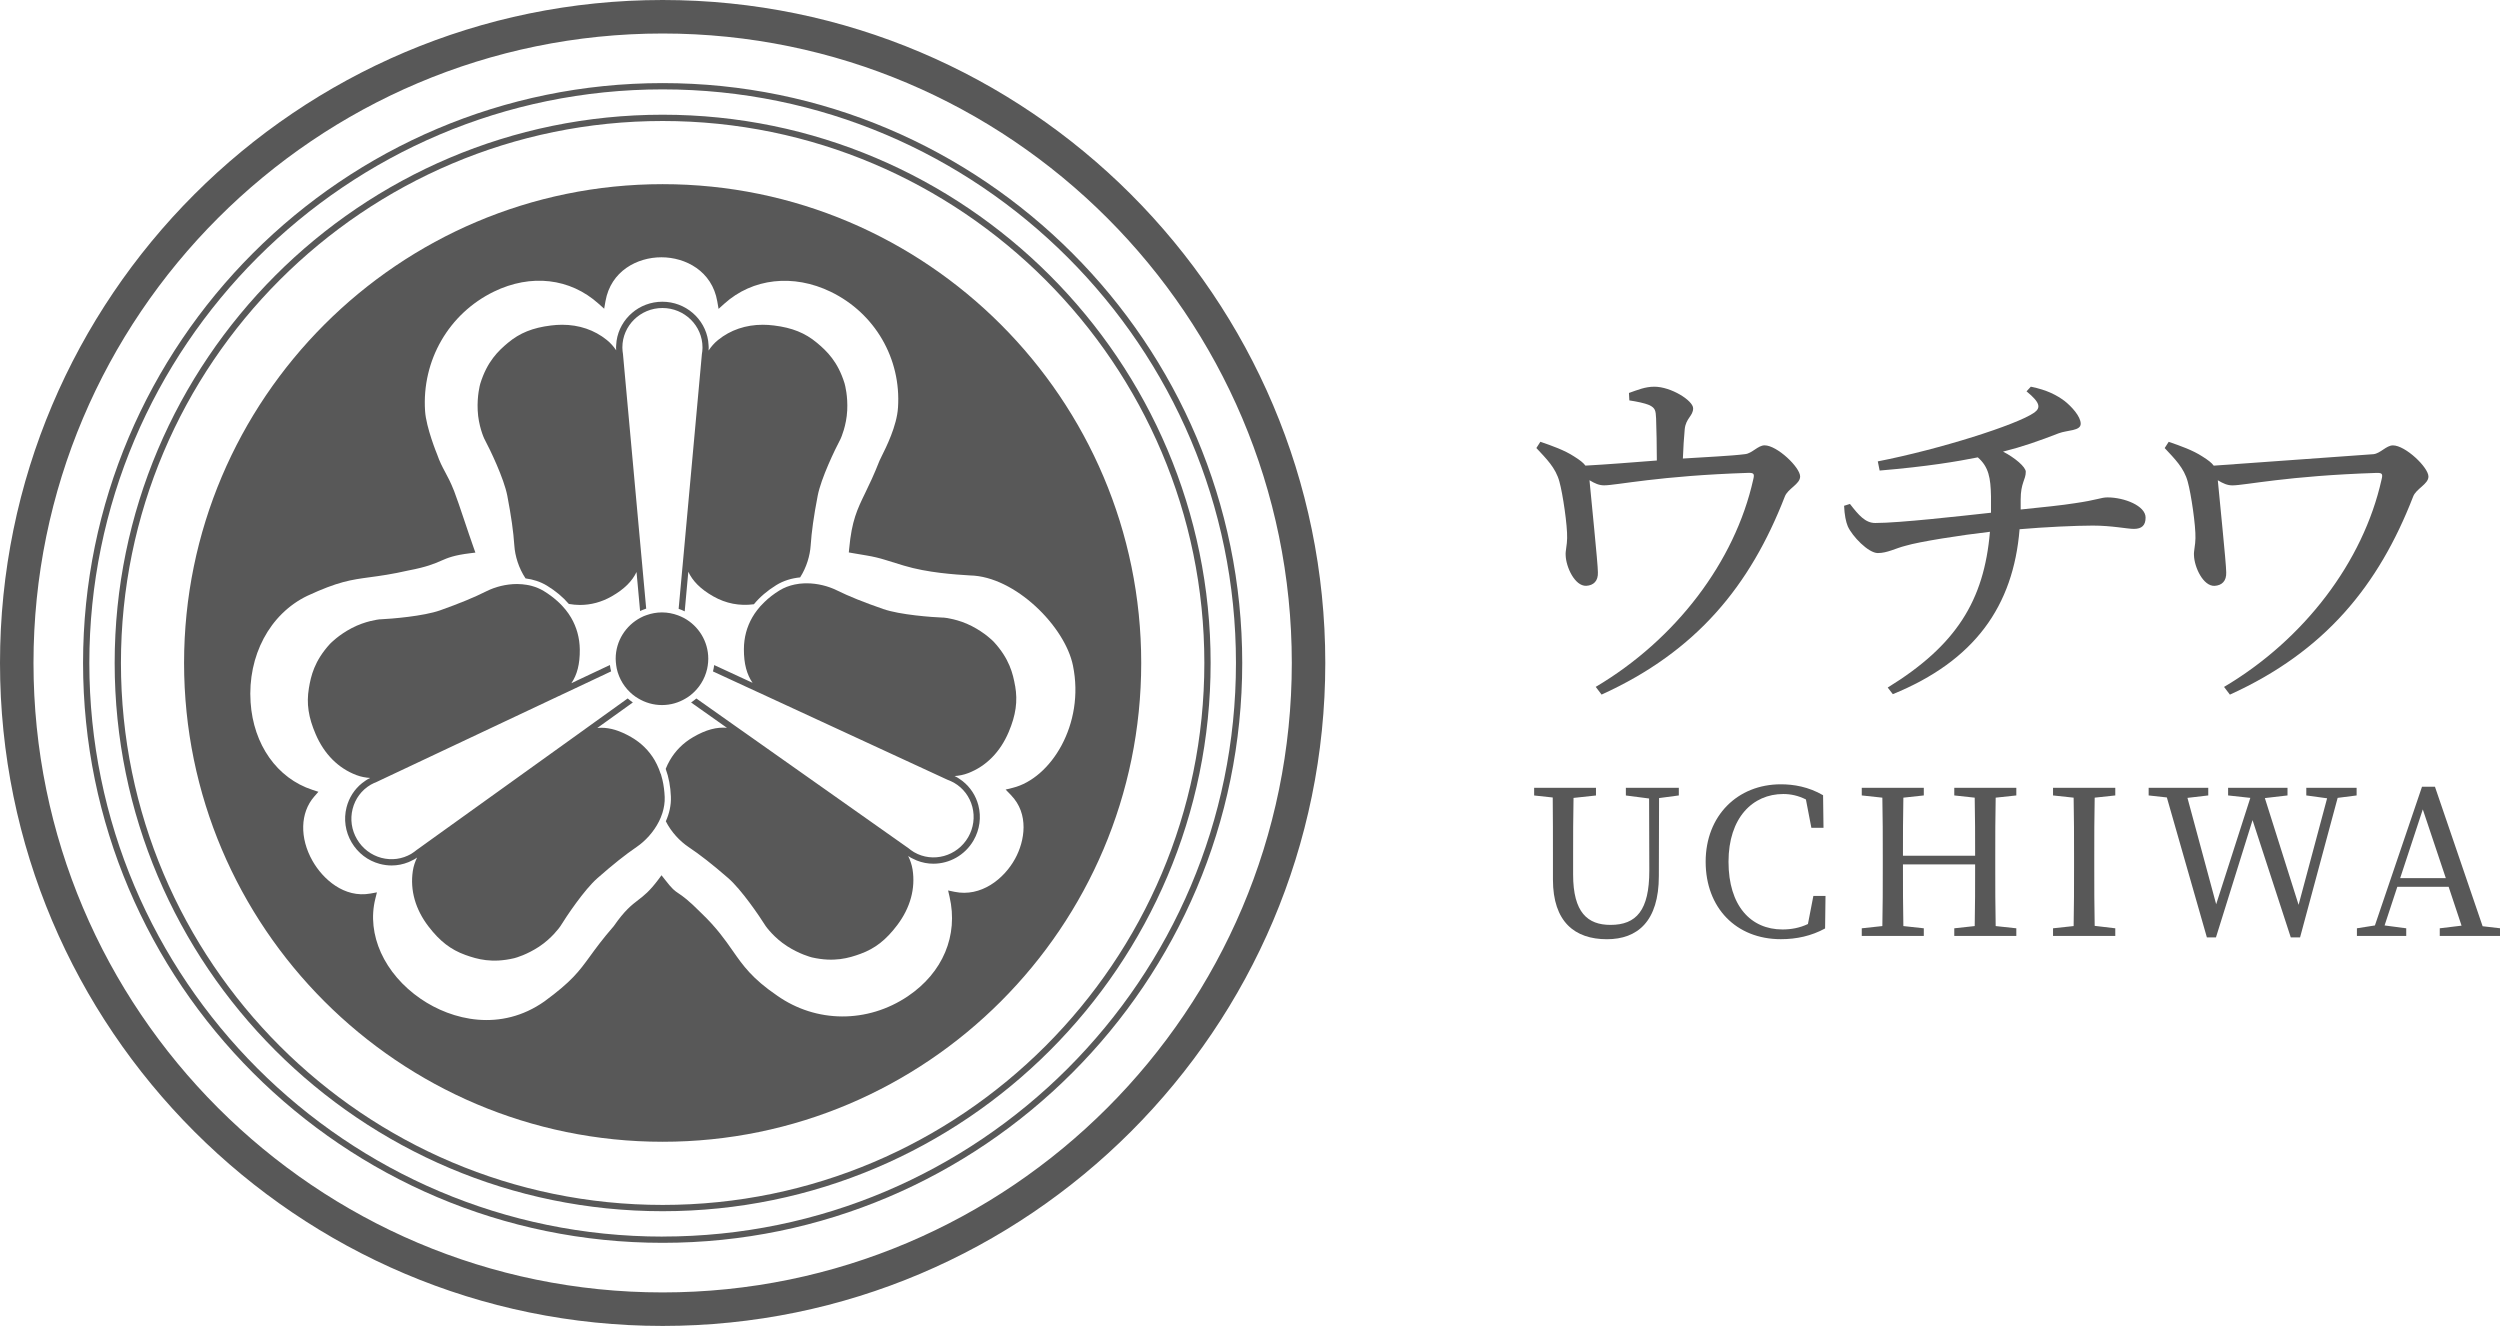
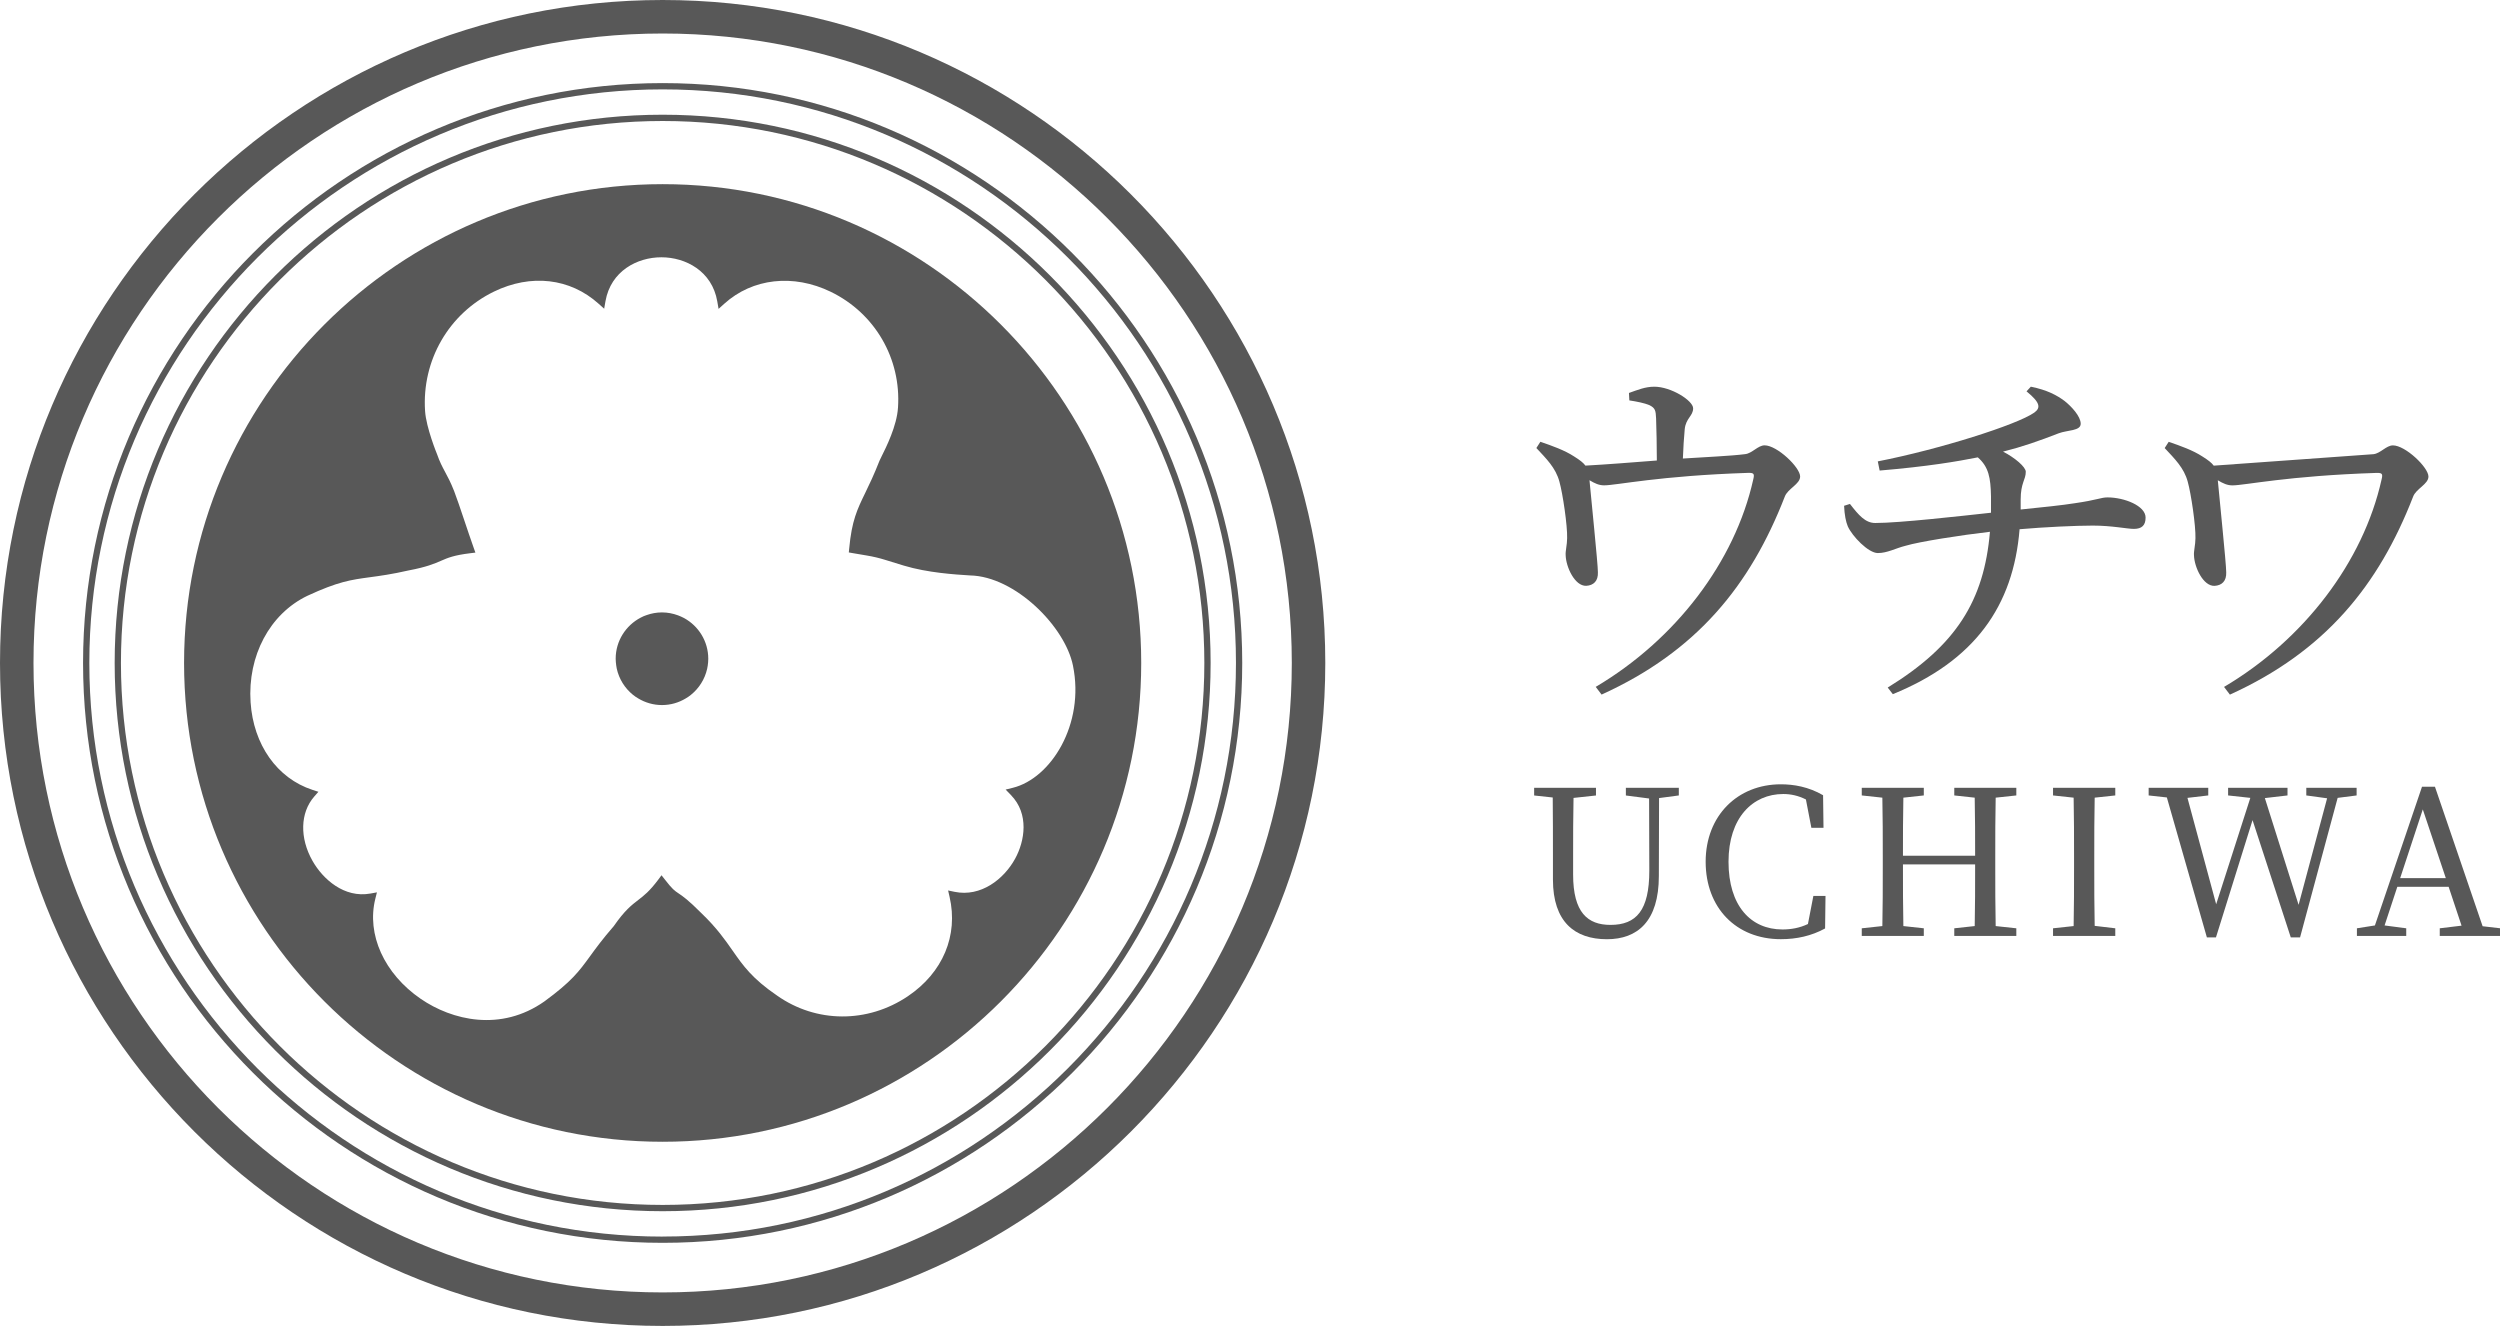
<svg xmlns="http://www.w3.org/2000/svg" width="1103" height="585" viewBox="0 0 1103 585" fill="none">
  <g clip-path="url(#clip0_481_5)">
    <path d="M718.717 173.368C722.429 172.074 725.827 170.614 729.872 170.614C737.316 170.614 747.012 176.768 747.012 180.149C747.012 183.531 743.78 184.51 743.3 189.37C742.967 192.604 742.653 197.944 742.487 202.305C752.35 201.659 763.654 201.178 769.97 200.365C773.036 200.032 775.622 196.484 778.54 196.484C784.044 196.484 794.221 206.186 794.221 210.233C794.221 213.633 788.736 215.573 787.443 219.121C772.242 258.259 748.656 287.363 706.619 306.451L704.033 303.051C739.273 282.189 765.445 247.911 773.535 211.526C774.181 208.939 773.701 208.625 771.429 208.625C731.83 209.919 713.249 214.132 707.745 214.132C705.492 214.132 703.701 213.319 701.281 211.877C701.927 219.324 704.993 248.576 704.993 252.475C705.16 256.356 703.054 258.296 699.822 258.462C694.817 258.628 690.938 250.221 690.772 245.047C690.605 243.106 691.418 240.353 691.418 237.452C691.584 231.945 689.479 217.717 688.02 212.543C686.394 206.389 682.202 202.361 677.843 197.667L679.616 194.914C684.787 196.688 690.273 198.628 694.484 201.381C697.07 203.007 698.529 204.135 699.489 205.428C708.54 204.948 720.822 203.968 730.999 203.174C730.999 197.519 730.833 188.779 730.667 184.584C730.5 181.184 730.334 180.057 727.748 178.763C725.495 177.802 722.096 177.156 718.864 176.657L718.698 173.423L718.717 173.368Z" fill="#585858" />
    <path d="M1047.18 200.384C1050.25 200.051 1052.84 196.503 1055.75 196.503C1061.26 196.503 1071.43 206.204 1071.43 210.251C1071.43 213.651 1065.95 215.592 1064.66 219.14C1049.46 258.278 1025.87 287.382 983.833 306.47L981.247 303.07C1016.49 282.207 1042.66 247.929 1050.75 211.545C1051.4 208.958 1050.92 208.644 1048.64 208.644C1009.04 209.937 990.463 214.15 984.959 214.15C982.706 214.15 980.914 213.337 978.495 211.896C979.141 219.343 982.207 248.595 982.207 252.494C982.373 256.374 980.268 258.314 977.036 258.481C972.03 258.647 968.152 250.239 967.986 245.065C967.819 243.125 968.632 240.372 968.632 237.47C968.798 231.964 966.693 217.735 965.233 212.561C963.608 206.408 959.416 202.379 955.057 197.686L956.83 194.932C962.001 196.706 967.487 198.647 971.698 201.4C974.284 203.026 975.743 204.153 976.703 205.447" fill="#585858" />
    <path d="M896.027 170.614C903.304 172.074 907.663 174.495 910.895 176.916C913.961 179.336 918.006 183.716 918.006 186.949C918.006 190.183 912.188 189.703 908.309 191.163C899.573 194.563 892.148 197.15 883.744 199.256C889.082 202.01 893.773 206.056 893.773 208.145C893.773 211.693 891.52 212.986 891.52 220.433V224.794C901.05 223.833 910.267 222.854 915.272 222.041C925.449 220.581 926.908 219.454 929.826 219.454C937.27 219.454 946.634 223.168 946.634 228.342C946.634 231.742 945.009 233.35 941.462 233.35C938.544 233.35 931.766 231.89 923.362 231.89C915.919 231.89 902.029 232.537 891.04 233.497C888.288 267.461 871.166 291.558 835.113 306.267L832.86 303.347C863.076 284.757 875.377 265.022 877.963 234.625C865.2 236.084 846.768 238.986 840.783 240.778C836.258 241.905 832.712 244.012 828.501 244.012C824.29 244.012 817.179 236.565 815.24 232.204C814.427 230.264 813.78 227.196 813.614 223.149L816.2 222.336C820.079 227.344 822.997 230.744 827.356 230.744C838.031 230.744 865.016 227.677 878.425 226.217V218.936C878.259 210.842 877.446 206.001 872.607 201.788C863.723 203.562 850.462 205.835 829.295 207.609L828.482 203.562C855.799 198.222 889.895 187.393 897.504 182.053C900.422 179.946 900.256 177.692 894.106 172.665L896.045 170.559L896.027 170.614Z" fill="#585858" />
    <path d="M740.714 350.948L731.978 352.112L731.886 386.464C731.886 406.532 722.429 414.386 708.965 414.386C694.78 414.386 685.157 406.717 685.157 388.072V377.816C685.157 369.168 685.157 360.428 685.065 351.854L676.864 350.967V347.585H704.144V350.967L694.244 352.039C694.06 360.52 694.06 369.076 694.06 377.816V385.855C694.06 402.633 700.487 408.066 710.553 408.066C721.968 408.066 727.675 401.636 727.675 384.155L727.582 352.297L717.332 350.967V347.585H740.696V350.967L740.714 350.948Z" fill="#585858" />
    <path d="M805.414 395.279L805.23 409.637C799.171 412.944 792.652 414.367 785.707 414.367C766 414.367 752.535 400.545 752.535 380.2C752.535 359.855 766.628 346.033 785.707 346.033C791.322 346.033 797.916 347.105 804.343 350.856L804.528 365.214H799.171L796.77 352.722C793.39 351.022 790.084 350.32 786.778 350.32C773.314 350.32 762.62 360.761 762.62 380.2C762.62 399.64 772.427 410.08 786.427 410.08C790.084 410.08 793.926 409.452 797.657 407.678L800.058 395.279H805.414Z" fill="#585858" />
    <path d="M880.494 351.928C880.309 360.409 880.309 369.15 880.309 377.89V382.713C880.309 391.269 880.309 399.935 880.494 408.583L889.6 409.563V412.944H862.227V409.563L871.241 408.583C871.425 400.194 871.425 391.546 871.425 381.364H839.583C839.583 391.361 839.584 400.102 839.768 408.583L848.781 409.563V412.944H821.409V409.563L830.496 408.583C830.681 400.028 830.681 391.454 830.681 382.713V377.89C830.681 369.15 830.681 360.502 830.496 351.928L821.409 350.948V347.567H848.781V350.948L839.768 351.928C839.584 360.317 839.583 368.873 839.583 377.539H871.425C871.425 368.984 871.425 360.409 871.241 351.928L862.227 350.948V347.567H889.6V350.948L880.494 351.928Z" fill="#585858" />
    <path d="M924.175 351.928C923.991 360.409 923.991 369.15 923.991 377.89V382.713C923.991 391.269 923.991 399.935 924.175 408.491L933.262 409.563V412.944H905.798V409.563L914.885 408.583C915.07 400.028 915.07 391.454 915.07 382.713V377.89C915.07 369.15 915.07 360.502 914.885 351.928L905.798 350.948V347.567H933.262V350.948L924.175 351.928Z" fill="#585858" />
    <path d="M1039.76 350.948L1031.37 352.02L1014.79 413.573H1010.69L993.826 361.832L977.683 413.573H973.675L956.018 351.835L947.983 350.948V347.567H974.284V350.948L965.105 352.02L977.775 398.956L992.847 352.02L983.039 350.948V347.567H1009.25V350.948L999.256 352.112L1014.14 399.215L1026.72 352.205L1017.54 350.948V347.567H1039.74V350.948H1039.76Z" fill="#585858" />
    <path d="M1103 409.563V412.945H1076.42V409.563L1086.04 408.399L1080.34 391.269H1057.69L1052.08 408.306L1061.63 409.563V412.945H1039.87V409.563L1047.81 408.306L1068.59 347.105H1074.3L1095.33 408.657L1103 409.544V409.563ZM1079.1 387.444L1068.94 357.102L1058.95 387.444H1079.1Z" fill="#585858" />
    <path d="M292.359 36.662C151.361 36.662 36.645 151.433 36.645 292.5C36.645 433.567 151.361 548.338 292.359 548.338C433.358 548.338 548.074 433.567 548.074 292.5C548.074 151.433 433.358 36.662 292.359 36.662ZM292.359 545.585C152.875 545.585 39.415 432.052 39.415 292.519C39.415 152.986 152.875 39.434 292.359 39.434C431.844 39.434 545.304 152.967 545.304 292.5C545.304 432.033 431.825 545.566 292.359 545.566V545.585Z" fill="#585858" />
    <path d="M292.359 50.613C159.044 50.613 50.589 159.12 50.589 292.5C50.589 425.88 159.044 534.387 292.359 534.387C425.674 534.387 534.129 425.88 534.129 292.5C534.129 159.12 425.674 50.613 292.359 50.613ZM292.359 531.615C160.577 531.615 53.359 424.346 53.359 292.5C53.359 160.654 160.577 53.385 292.359 53.385C424.141 53.385 531.359 160.654 531.359 292.5C531.359 424.346 424.141 531.615 292.359 531.615Z" fill="#585858" />
    <path d="M292.359 81.251C175.925 81.251 81.212 176.01 81.212 292.5C81.212 408.99 175.925 503.749 292.359 503.749C408.793 503.749 503.506 408.971 503.506 292.5C503.506 176.028 408.793 81.251 292.359 81.251ZM446.01 350.763C454.173 359.116 452.123 371.109 447.875 378.851C442.944 387.869 432.767 395.888 421.131 393.468L418.305 392.876L418.951 395.685C422.885 412.741 415.996 429.15 400.5 439.572C382.713 451.528 360.088 451.417 342.837 439.24C331.829 431.737 327.84 426.027 323.222 419.412C319.935 414.7 316.222 409.378 309.499 402.929C303.589 396.979 301.132 395.334 299.341 394.133C297.623 392.987 296.681 392.359 293.356 388.072L291.86 386.169L290.42 388.109C286.596 393.209 284.158 395.094 281.591 397.071C278.654 399.326 275.607 401.672 270.786 408.62C265.836 414.312 262.881 418.377 260.277 421.962C255.456 428.577 252.28 432.957 240.237 441.79C220.955 455.39 199.4 450.142 185.64 440.699C169.516 429.631 161.648 412.279 165.601 396.498L166.302 393.708L163.477 394.225C151.822 396.35 142.421 387.813 137.896 379.849C132.133 369.704 132.429 358.561 138.635 351.447L140.482 349.341L137.822 348.472C122.252 343.372 111.798 328.57 110.56 309.851C109.194 289.303 119.038 270.861 135.587 262.879C149.199 256.577 154.759 255.82 163.181 254.674C167.725 254.064 172.878 253.362 180.34 251.662C188.245 250.165 191.625 248.705 194.598 247.412C197.627 246.1 200.232 244.973 207.453 244.086L209.743 243.808L208.968 241.628C207.638 237.877 206.197 233.608 204.849 229.58C203.113 224.424 201.487 219.546 200.379 216.719C198.828 212.764 197.498 210.307 196.334 208.144C195.097 205.835 194.026 203.839 192.807 200.346C192.751 200.236 188.023 188.668 187.543 181.35C186.065 159.046 197.978 138.369 217.907 128.667C234.253 120.722 251.504 122.699 264.082 133.989L266.557 136.207L267.129 132.918C269.475 119.52 281.203 113.515 291.786 113.515H291.823C302.425 113.515 314.153 119.557 316.462 132.973L317.035 136.281L319.528 134.026C332.014 122.736 350.04 120.722 366.571 128.76C386.038 138.221 397.656 158.252 396.196 179.835C395.698 187.929 390.933 197.408 388.901 201.474C388.439 202.379 388.125 203.026 388.014 203.322C385.613 209.456 383.582 213.67 381.79 217.365C378.188 224.775 375.806 229.672 374.661 242.034L374.494 243.735L376.175 244.03C378.872 244.492 380.811 244.825 382.27 245.065C385.188 245.545 387.977 246.205 390.637 247.042C392.392 247.597 394.885 248.391 398.801 249.555C409.292 252.715 421.371 253.473 427.946 253.879C447.875 254.267 469.965 276.479 473.4 293.72C478.664 319.497 463.704 343.409 446.822 347.585L443.682 348.361L445.936 350.671L446.01 350.763Z" fill="#585858" />
-     <path d="M213.714 193.639L213.881 193.971C216.134 198.203 222.321 210.972 223.817 218.696C225.554 227.769 226.514 234.532 226.92 240.63C227.216 245.287 228.86 250.683 231.87 255.191C235.158 255.616 238.39 256.614 241.308 258.388C245.15 260.735 248.382 263.433 250.968 266.463C252.612 266.741 254.237 266.907 255.844 266.907C260.739 266.907 265.467 265.632 269.863 263.119C275.551 259.867 278.931 256.374 280.834 252.364L281.056 254.822L281.259 256.984L282.404 269.586C282.847 269.383 283.29 269.198 283.752 269.014C284.195 268.847 284.639 268.662 285.1 268.515L283.66 252.771L283.364 249.463L282.847 243.882L275.404 162.262L274.942 157.162L274.85 156.182C274.702 155.277 274.628 154.482 274.61 153.688C274.61 153.558 274.591 153.411 274.591 153.281C274.591 143.691 282.515 135.893 292.267 135.893C302.019 135.893 309.942 143.691 309.942 153.281C309.942 153.447 309.924 153.632 309.924 153.799C309.905 154.556 309.832 155.332 309.665 156.275L309.573 157.328L309.093 162.613L301.723 243.439L301.188 249.278L300.874 252.641L299.415 268.625C299.876 268.773 300.32 268.94 300.763 269.124C301.225 269.309 301.649 269.512 302.093 269.734L303.256 256.891L303.459 254.729L303.681 252.253C305.565 256.3 308.963 259.848 314.708 263.119C320.267 266.279 326.325 267.443 332.623 266.593C335.228 263.433 338.515 260.606 342.468 258.167C345.7 256.171 349.338 255.099 353.014 254.748C355.84 250.332 357.373 245.139 357.668 240.63C358.075 234.551 359.017 227.769 360.771 218.696C362.249 210.99 368.455 198.203 370.708 193.934L370.874 193.602C371.114 193.066 373.46 187.781 373.793 181.092C374.107 174.735 372.869 170.041 372.61 169.117C369.637 159.508 364.779 154.87 360.439 151.248C355.212 146.888 349.523 144.596 341.433 143.598C339.771 143.395 338.164 143.284 336.557 143.284C329.04 143.284 322.28 145.576 316.795 150.01C315.077 151.396 313.729 153.004 312.62 154.667C312.657 154.187 312.676 153.725 312.676 153.281C312.676 152.949 312.639 152.634 312.62 152.302C312.583 151.655 312.528 151.008 312.436 150.362C310.995 140.623 302.499 133.121 292.23 133.121C281.961 133.121 273.501 140.605 272.042 150.306C271.95 150.934 271.876 151.581 271.858 152.228C271.858 152.579 271.802 152.93 271.802 153.281C271.802 153.706 271.821 154.131 271.858 154.556C270.768 152.93 269.42 151.359 267.739 150.01C262.253 145.576 255.493 143.284 247.995 143.284C246.406 143.284 244.781 143.395 243.118 143.598C235.029 144.596 229.34 146.888 224.113 151.248C219.791 154.852 214.915 159.527 211.904 169.265C211.757 169.764 210.445 174.569 210.759 181.092C211.073 187.762 213.419 193.066 213.696 193.639H213.714Z" fill="#585858" />
-     <path d="M447.875 302.7C446.914 297.138 445.307 290.597 438.4 283.113C438.049 282.743 434.558 279.214 428.74 276.22C422.811 273.171 417.049 272.543 416.402 272.488H416.033C411.249 272.303 397.083 271.286 389.676 268.699C380.94 265.669 374.605 263.119 369.138 260.421C365.407 258.592 360.679 257.354 355.876 257.354C355.433 257.354 354.99 257.353 354.528 257.39C353.919 257.427 353.291 257.464 352.681 257.538C351.979 257.631 351.278 257.742 350.594 257.889C348.248 258.388 345.977 259.22 343.89 260.513C341.396 262.047 339.198 263.747 337.296 265.595C336.649 266.223 336.021 266.852 335.449 267.498C334.969 268.053 334.507 268.607 334.064 269.18C333.269 270.196 332.568 271.25 331.94 272.34C329.483 276.59 328.227 281.32 328.209 286.384C328.172 292.944 329.52 297.619 332.032 301.259L329.797 300.224L327.839 299.319L315.095 293.424C315.04 293.904 314.966 294.385 314.873 294.847C314.781 295.309 314.67 295.771 314.559 296.233L330.277 303.495L333.288 304.881L338.386 307.228L412.764 341.598L417.4 343.742L418.305 344.148C419.154 344.462 419.874 344.795 420.558 345.164C420.687 345.238 420.816 345.294 420.946 345.368C424.954 347.678 427.816 351.466 428.999 355.993C430.181 360.52 429.516 365.288 427.17 369.372C422.294 377.816 411.582 380.792 403.289 375.987C403.141 375.913 402.993 375.802 402.864 375.71C402.217 375.303 401.571 374.86 400.851 374.25L399.982 373.64L395.661 370.591L329.372 323.803L324.57 320.421L321.8 318.463L307.227 308.17C306.858 308.484 306.488 308.78 306.1 309.075C305.712 309.371 305.325 309.667 304.918 309.944L316.924 318.426L318.697 319.682L320.728 321.105C316.277 320.717 311.53 321.881 305.805 325.226C301.427 327.776 297.974 331.232 295.517 335.482C294.834 336.664 294.224 337.921 293.707 339.233C295.055 342.929 295.831 347.031 295.997 351.484C296.145 355.272 295.277 358.968 293.762 362.35C296.164 367.117 299.95 371.127 303.773 373.696C308.852 377.096 314.227 381.29 321.209 387.351C327.137 392.489 335.098 404.26 337.665 408.343L337.868 408.657C338.219 409.138 341.618 413.813 347.251 417.435C352.718 420.946 357.594 422.239 358.204 422.406C367.993 424.623 374.457 422.738 379.74 420.798C386.13 418.451 390.951 414.663 395.864 408.159C401.608 400.545 403.953 392.064 402.624 383.619C402.273 381.438 401.571 379.461 400.684 377.669C401.072 377.927 401.46 378.186 401.848 378.408C402.125 378.574 402.42 378.685 402.716 378.833C403.307 379.128 403.898 379.424 404.508 379.664C406.872 380.607 409.347 381.069 411.803 381.069C418.84 381.069 425.729 377.373 429.534 370.776C432.268 366.045 433.007 360.557 431.658 355.309C430.55 351.041 428.13 347.363 424.751 344.666C424.252 344.278 423.735 343.908 423.199 343.557C422.904 343.372 422.626 343.169 422.312 342.984C421.943 342.781 421.555 342.577 421.167 342.393C423.125 342.263 425.157 341.875 427.17 341.099C435.149 338.032 441.318 331.749 445.03 322.972C448.207 315.469 449.057 309.39 447.893 302.682L447.875 302.7Z" fill="#585858" />
-     <path d="M291.473 341.395C291.251 340.674 290.992 339.972 290.715 339.288C290.161 337.921 289.533 336.609 288.813 335.371C286.319 331.139 282.847 327.72 278.451 325.189C273.464 322.325 269.216 321.087 265.282 321.087C264.691 321.087 264.1 321.123 263.528 321.179L265.541 319.738L267.314 318.463L279.209 309.925C278.802 309.648 278.414 309.353 278.045 309.057C277.657 308.761 277.288 308.466 276.937 308.151L262.475 318.536L259.723 320.514L254.976 323.932L189.02 371.275L184.735 374.361L183.793 375.026C183.128 375.58 182.501 376.024 181.873 376.43C181.725 376.523 181.577 376.634 181.448 376.708C177.458 379.054 172.767 379.683 168.242 378.482C163.717 377.262 159.912 374.361 157.511 370.277C155.11 366.212 154.426 361.463 155.571 356.917C156.717 352.371 159.542 348.583 163.532 346.236C163.643 346.162 163.791 346.107 163.92 346.033C164.603 345.663 165.324 345.312 166.247 344.961L167.06 344.573L171.714 342.374L245.778 307.449L250.857 305.065L253.868 303.643L269.623 296.214C269.512 295.752 269.401 295.29 269.309 294.828C269.216 294.348 269.142 293.886 269.087 293.405L256.269 299.448L254.311 300.372L252.095 301.425C254.588 297.766 255.881 293.073 255.807 286.513C255.733 281.45 254.44 276.738 251.966 272.506C251.264 271.305 250.451 270.141 249.564 269.032C249.084 268.422 248.567 267.849 248.013 267.258C247.348 266.537 246.628 265.854 245.87 265.17C244.097 263.581 242.121 262.102 239.905 260.753C238.224 259.737 236.414 258.998 234.567 258.499C233.81 258.296 233.052 258.129 232.295 258.019C231.667 257.908 231.021 257.834 230.393 257.778C229.636 257.723 228.897 257.667 228.139 257.667C223.263 257.667 218.443 258.942 214.675 260.827C209.226 263.562 202.91 266.168 194.21 269.272C186.804 271.896 172.656 273.023 167.835 273.245H167.466C166.875 273.337 161.131 273.984 155.202 277.107C149.421 280.138 145.949 283.704 145.579 284.092C138.727 291.594 137.176 298.154 136.271 303.717C135.162 310.443 136.067 316.504 139.3 323.988C143.067 332.747 149.292 338.974 157.289 341.986C159.302 342.744 161.334 343.113 163.31 343.224C162.922 343.409 162.535 343.612 162.165 343.834C161.87 344.019 161.574 344.222 161.279 344.407C160.743 344.758 160.226 345.146 159.727 345.534C156.366 348.232 153.983 351.928 152.893 356.215C151.564 361.463 152.358 366.951 155.128 371.663C157.899 376.375 162.294 379.738 167.521 381.142C169.258 381.604 171.031 381.845 172.785 381.845C175.334 381.845 177.846 381.346 180.21 380.385C180.82 380.145 181.411 379.83 181.983 379.535C182.26 379.387 182.556 379.276 182.851 379.11C183.239 378.888 183.627 378.629 184.015 378.352C183.147 380.145 182.445 382.14 182.131 384.321C180.875 392.784 183.276 401.247 189.094 408.805C194.063 415.273 198.902 419.005 205.311 421.315C210.612 423.219 217.094 425.066 226.865 422.757C227.789 422.516 232.443 421.204 237.781 417.712C243.377 414.035 246.739 409.341 247.108 408.824L247.311 408.528C249.823 404.444 257.691 392.618 263.583 387.444C270.528 381.346 275.866 377.096 280.908 373.659C284.676 371.09 288.388 367.099 290.752 362.387C291.029 361.832 291.288 361.259 291.528 360.686C291.805 360.021 292.064 359.338 292.267 358.654C292.969 356.399 293.356 354.034 293.264 351.632C293.153 348.952 292.821 346.439 292.267 344.056C292.064 343.15 291.823 342.263 291.546 341.395H291.473Z" fill="#585858" />
    <path d="M303.681 307.431C304.087 307.154 304.475 306.858 304.844 306.562C308.391 303.698 310.958 299.688 311.992 295.087C312.103 294.625 312.177 294.145 312.251 293.683C312.325 293.202 312.38 292.722 312.417 292.241C312.454 291.724 312.491 291.188 312.491 290.652C312.491 282.91 308.169 276.165 301.815 272.691C301.391 272.451 300.929 272.247 300.486 272.044C300.042 271.841 299.599 271.675 299.137 271.49C296.921 270.677 294.557 270.196 292.063 270.196C289.699 270.196 287.446 270.621 285.34 271.36C284.879 271.527 284.435 271.675 283.992 271.859C283.53 272.063 283.087 272.266 282.662 272.506C276.124 275.925 271.636 282.762 271.636 290.634C271.636 291.133 271.673 291.632 271.71 292.131C271.747 292.629 271.802 293.11 271.876 293.59C271.95 294.071 272.024 294.533 272.116 295.013C273.132 299.614 275.681 303.643 279.208 306.507C279.578 306.821 279.966 307.098 280.372 307.376C280.778 307.653 281.203 307.93 281.628 308.17C284.694 310 288.24 311.071 292.063 311.071C295.887 311.071 299.377 310.018 302.406 308.226C302.831 307.967 303.256 307.708 303.681 307.431Z" fill="#585858" />
    <path d="M292.359 0C131.154 0 0 131.218 0 292.5C0 453.782 131.154 585 292.359 585C453.564 585 584.718 453.782 584.718 292.5C584.718 131.218 453.564 0 292.359 0ZM292.359 570.217C139.299 570.217 14.776 445.633 14.776 292.5C14.776 139.367 139.299 14.783 292.359 14.783C445.418 14.783 569.942 139.367 569.942 292.5C569.942 445.633 445.418 570.217 292.359 570.217Z" fill="#585858" />
  </g>
  <defs>
    <clipPath id="clip0_481_5">
      <rect width="1103" height="585" fill="white" />
    </clipPath>
  </defs>
</svg>